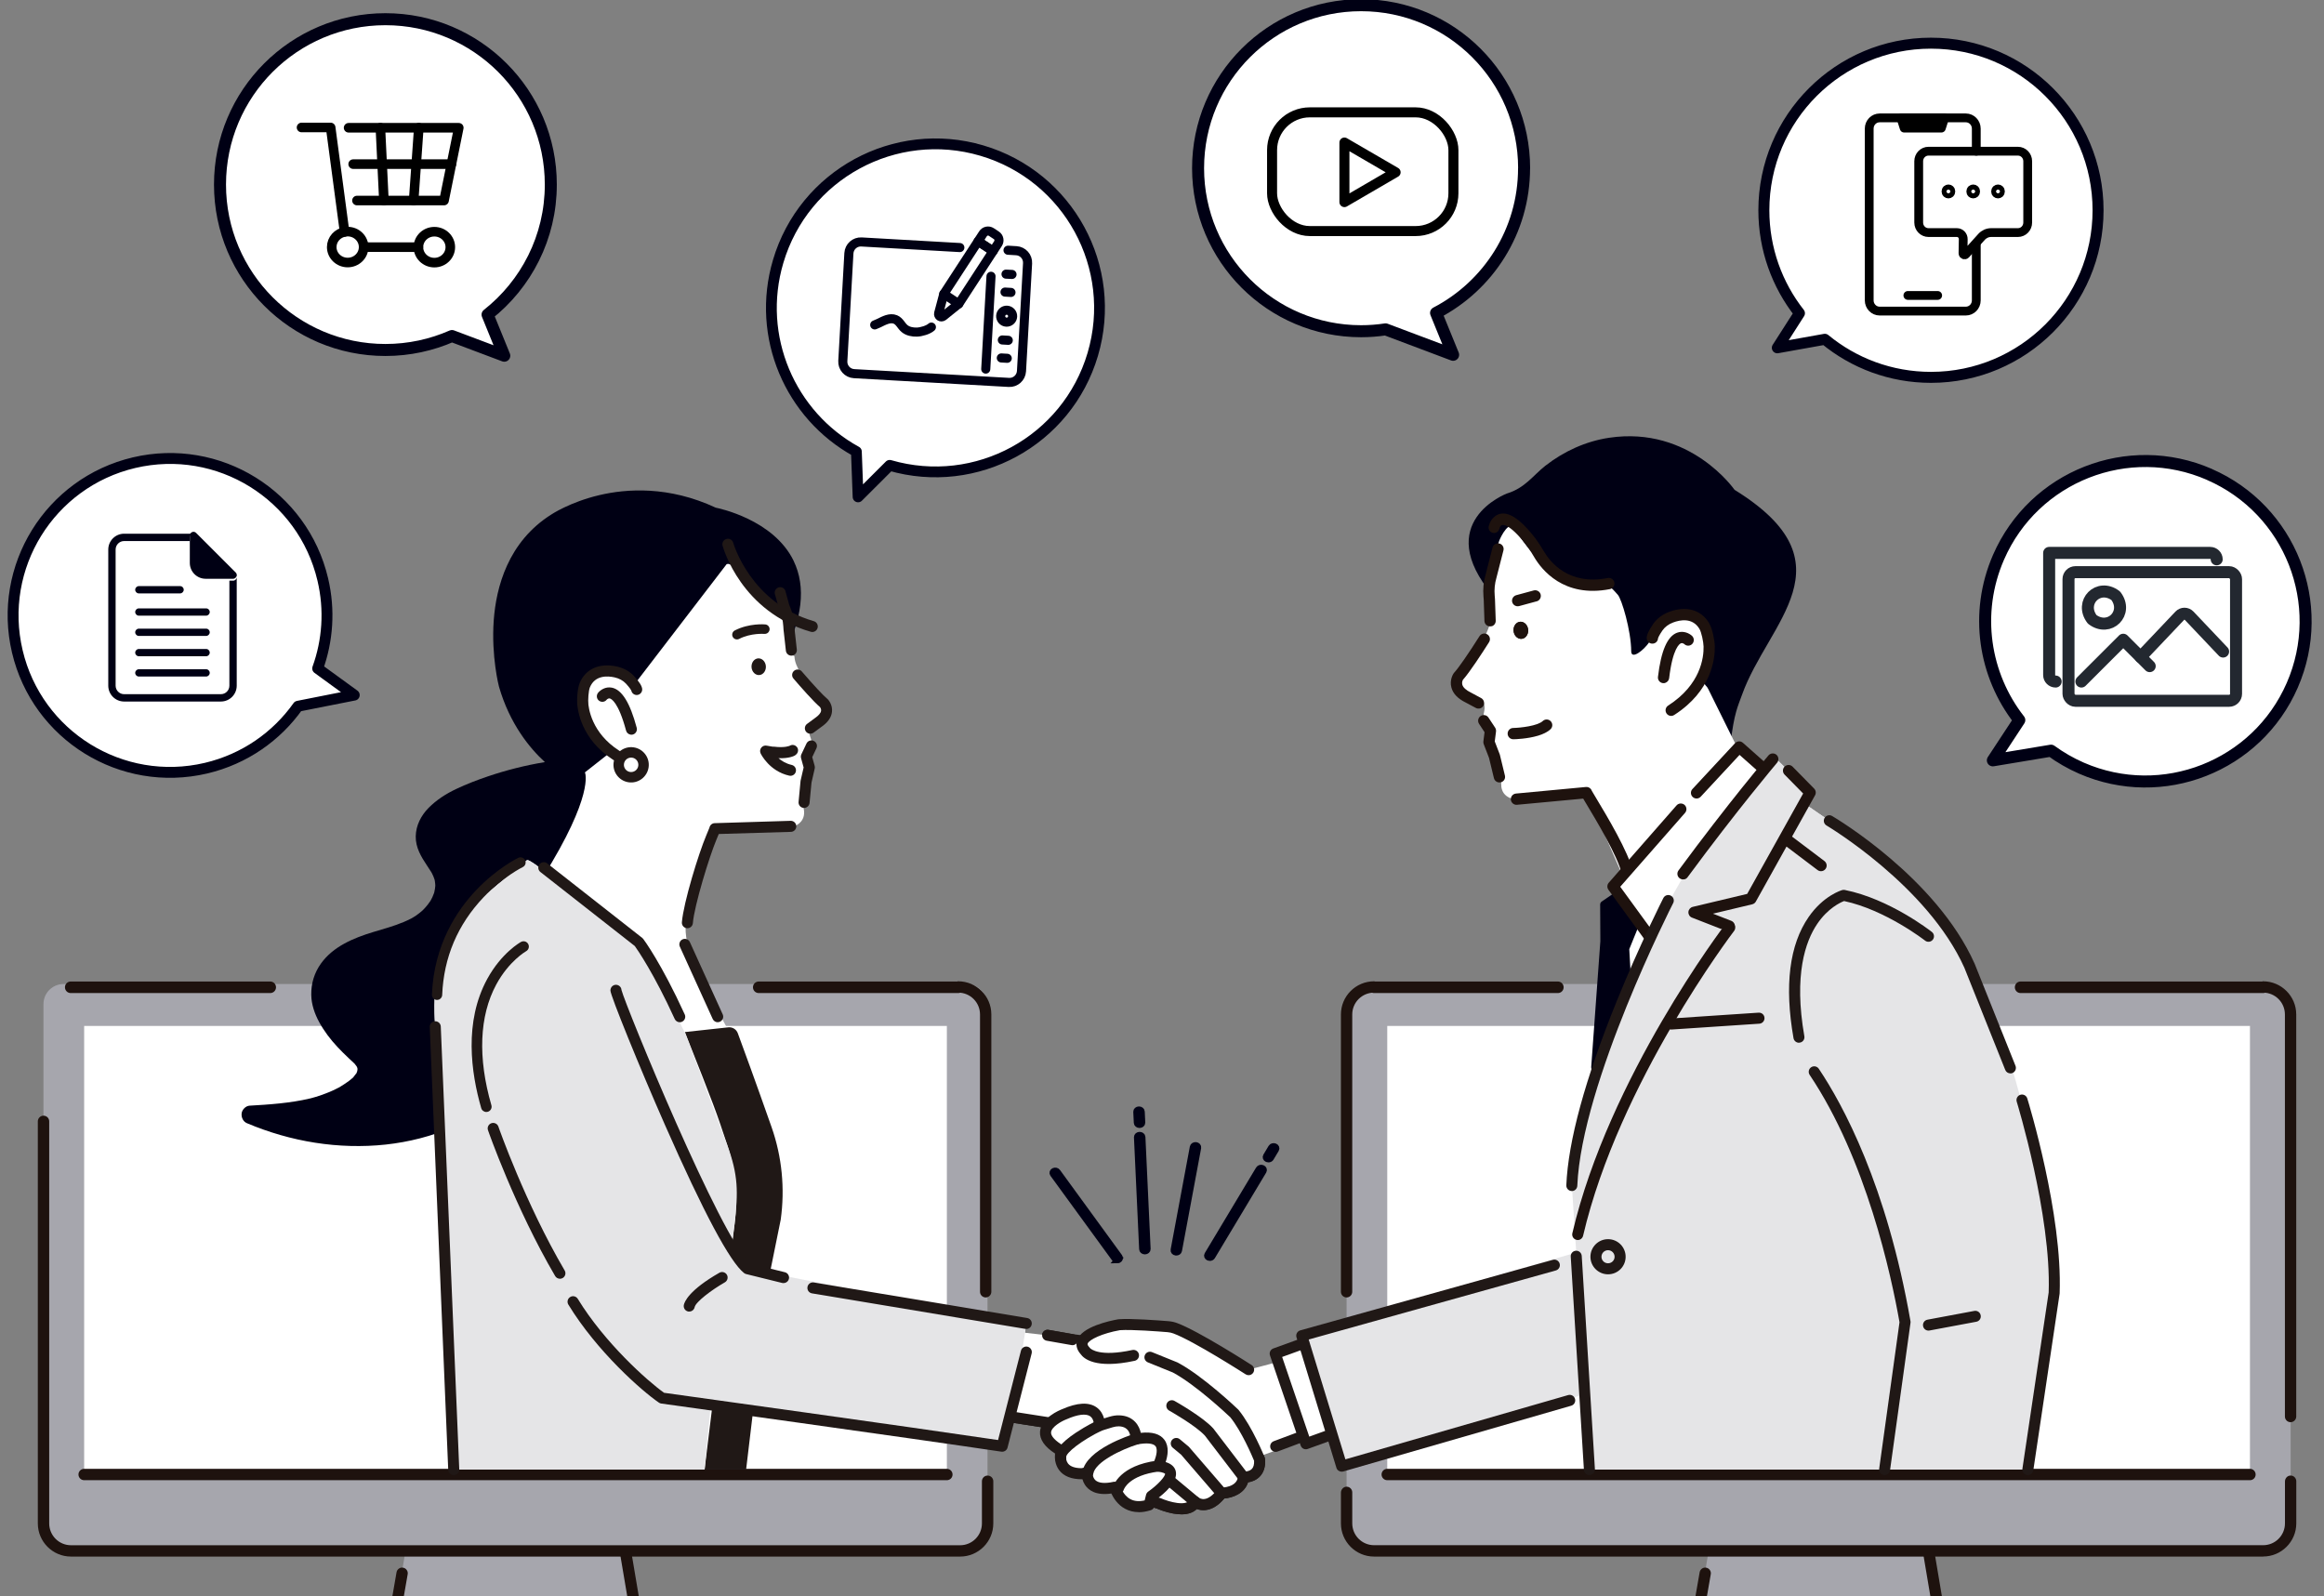
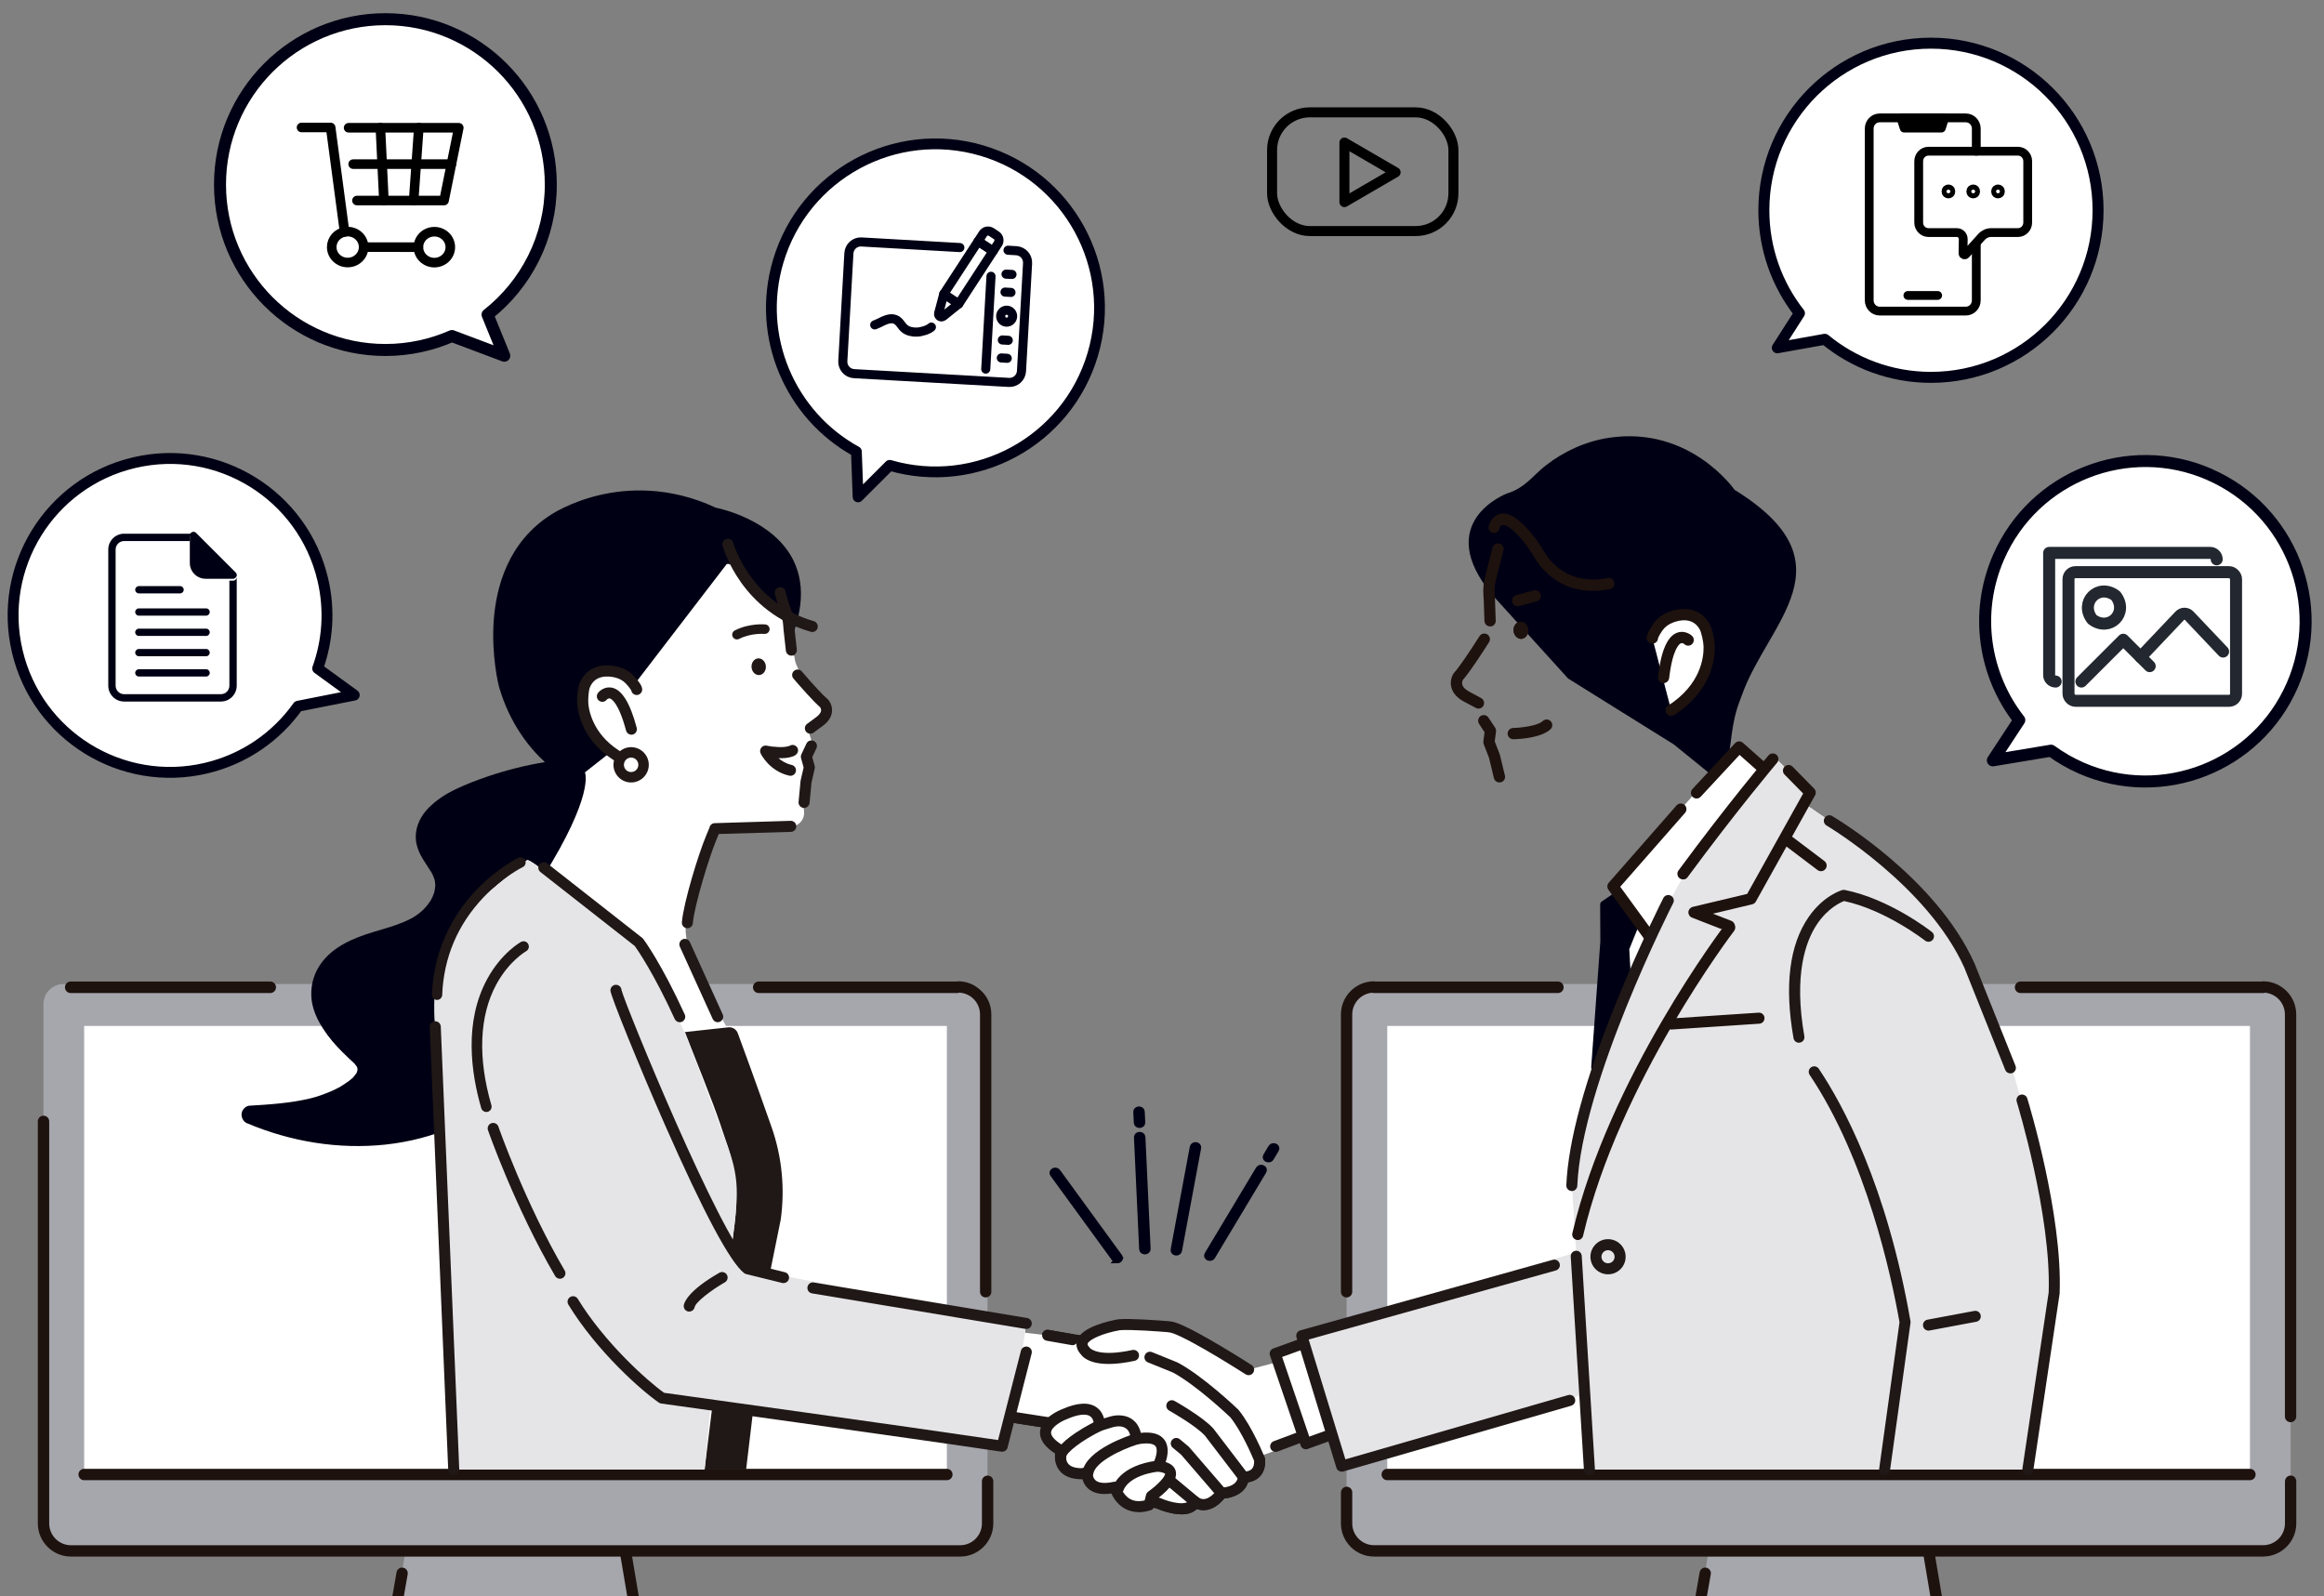
<svg xmlns="http://www.w3.org/2000/svg" id="_レイヤー_2" data-name="レイヤー_2" viewBox="0 0 478 328.38">
  <rect x="0" y="0" width="478" height="328.38" fill="#808080" stroke="none" />
  <defs>
    <style>
      .cls-1, .cls-2, .cls-3, .cls-4, .cls-5, .cls-6 {
        fill: none;
      }

      .cls-7 {
        fill: #211816;
      }

      .cls-8 {
        fill: #e5e5e7;
      }

      .cls-9 {
        fill: #1e120e;
      }

      .cls-2 {
        stroke-width: 2.06px;
      }

      .cls-2, .cls-10, .cls-3, .cls-4, .cls-11, .cls-5, .cls-6, .cls-12, .cls-13, .cls-14 {
        stroke-linecap: round;
        stroke-linejoin: round;
      }

      .cls-2, .cls-3, .cls-11, .cls-6 {
        stroke: #000;
      }

      .cls-10, .cls-4, .cls-15, .cls-12, .cls-13, .cls-14 {
        stroke: #000014;
      }

      .cls-10, .cls-16, .cls-12, .cls-13, .cls-14 {
        fill: #fff;
      }

      .cls-10, .cls-5 {
        stroke-width: 2.47px;
      }

      .cls-3 {
        stroke-width: 1.97px;
      }

      .cls-4 {
        stroke-width: 1.87px;
      }

      .cls-15 {
        stroke-miterlimit: 10;
        stroke-width: 1.2px;
      }

      .cls-15, .cls-17 {
        fill: #201816;
      }

      .cls-11, .cls-6 {
        stroke-width: 1.81px;
      }

      .cls-18 {
        fill: #ea8a8b;
      }

      .cls-5 {
        stroke: #232830;
      }

      .cls-12 {
        stroke-width: 2.26px;
      }

      .cls-13 {
        stroke-width: 2.22px;
      }

      .cls-14 {
        stroke-width: 2.24px;
      }

      .cls-19 {
        fill: #a6a6ad;
      }

      .cls-20 {
        clip-path: url(#clippath);
      }

      .cls-21 {
        fill: #000014;
      }
    </style>
    <clipPath id="clippath">
      <rect class="cls-1" width="478" height="328.38" />
    </clipPath>
  </defs>
  <g id="_テキスト" data-name="テキスト">
    <g class="cls-20">
      <path class="cls-12" d="M397.16,8.88c-18.98,0-34.37,15.39-34.37,34.37,0,7.99,2.74,15.35,7.32,21.18l-4.55,7.11,9.77-1.75c5.94,4.89,13.54,7.83,21.83,7.83,18.98,0,34.37-15.39,34.37-34.37s-15.39-34.37-34.37-34.37Z" />
-       <path class="cls-10" d="M313.48,34.6c0-18.52-15.01-33.53-33.53-33.53s-33.53,15.01-33.53,33.53,15.01,33.53,33.53,33.53c1.71,0,3.4-.13,5.04-.38l13.89,5.23-3.51-8.61c10.75-5.58,18.1-16.81,18.1-29.77Z" />
      <path class="cls-10" d="M454.43,97.58c-16.68-7.27-36.1.36-43.37,17.04-5.01,11.49-2.95,24.28,4.27,33.5l-5.44,8.28,11.96-1.99c1.91,1.39,3.99,2.6,6.25,3.59,16.68,7.27,36.1-.36,43.37-17.04,7.27-16.68-.36-36.1-17.04-43.37Z" />
      <path class="cls-13" d="M224.76,72.89c5.28-17.87-4.93-36.63-22.8-41.91-17.87-5.28-36.63,4.93-41.91,22.8-4.58,15.49,2.49,31.65,16.09,39.11l.35,9.32,6.5-6.49c17.83,5.18,36.5-5.01,41.77-22.83Z" />
      <path class="cls-10" d="M100.28,64.72c7.92-6.23,13.01-15.89,13.01-26.75,0-18.79-15.23-34.02-34.02-34.02s-34.02,15.23-34.02,34.02,15.23,34.02,34.02,34.02c4.87,0,9.5-1.03,13.69-2.87l10.76,4.05-3.44-8.45Z" />
      <path class="cls-19" d="M139.76,342.95l-3.68-1.19c-2.35-.76-4.08-2.76-4.49-5.19l-3.14-18.6h-44.87l-3.14,18.6c-.41,2.43-2.14,4.43-4.49,5.19l-3.68,1.19c-.67.22-1.12.84-1.12,1.54,0,.89.72,1.61,1.61,1.61h66.48c.89,0,1.61-.72,1.61-1.61,0-.7-.45-1.32-1.12-1.54Z" />
      <g>
        <path class="cls-9" d="M139.27,347h-66.48c-1.38,0-2.51-1.13-2.51-2.51,0-1.09.7-2.05,1.74-2.39l3.68-1.19c2.04-.66,3.52-2.38,3.88-4.49l2.26-12.96c.09-.49.55-.82,1.04-.73.49.09.81.55.73,1.04l-2.26,12.95c-.47,2.77-2.42,5.03-5.09,5.89l-3.68,1.19c-.3.1-.5.37-.5.68,0,.4.32.72.72.72h66.48c.4,0,.72-.32.72-.72,0-.31-.2-.59-.5-.68l-3.68-1.19c-2.67-.87-4.63-3.13-5.09-5.9l-3.14-18.6c-.08-.49.25-.95.74-1.03.49-.08.95.25,1.03.74l3.14,18.6c.36,2.11,1.84,3.83,3.88,4.49l3.68,1.19c1.04.34,1.74,1.3,1.74,2.39,0,1.38-1.13,2.51-2.51,2.51Z" />
        <path class="cls-9" d="M139.27,347.27h-66.48c-1.53,0-2.78-1.25-2.78-2.78,0-1.21.77-2.27,1.92-2.64l3.68-1.19c1.94-.63,3.36-2.27,3.69-4.28l2.26-12.96c.05-.31.22-.58.48-.76.25-.18.56-.25.87-.19.31.05.57.22.75.48.18.25.25.56.19.87l-2.26,12.95c-.48,2.87-2.5,5.21-5.28,6.1l-3.68,1.19c-.19.06-.31.23-.31.43,0,.25.2.45.45.45h66.48c.25,0,.45-.2.45-.45,0-.19-.12-.37-.31-.43l-3.68-1.19c-2.77-.9-4.79-3.24-5.28-6.11l-3.14-18.6c-.05-.31.02-.62.2-.87.18-.25.45-.42.76-.47.31-.05.61.02.87.2.25.18.42.45.48.76l3.14,18.6c.34,2.01,1.75,3.65,3.69,4.28l3.68,1.19c1.15.37,1.92,1.43,1.92,2.64,0,1.53-1.25,2.78-2.78,2.78ZM82.72,322.99c-.13,0-.25.04-.36.11-.14.1-.23.24-.26.41l-2.26,12.96c-.37,2.21-1.93,4.01-4.06,4.7l-3.68,1.19c-.93.3-1.55,1.16-1.55,2.13,0,1.24,1.01,2.24,2.24,2.24h66.48c1.24,0,2.24-1.01,2.24-2.24,0-.98-.62-1.83-1.55-2.13l-3.68-1.19c-2.13-.69-3.69-2.49-4.06-4.7l-3.14-18.6c-.03-.17-.12-.31-.26-.41-.14-.1-.3-.13-.47-.11-.17.03-.31.12-.41.26-.1.14-.14.3-.11.47l3.14,18.6c.45,2.67,2.33,4.85,4.91,5.69l3.68,1.19c.41.13.68.51.68.94,0,.54-.44.99-.99.99h-66.48c-.54,0-.99-.44-.99-.99,0-.43.27-.81.68-.94l3.68-1.19c2.58-.83,4.46-3.01,4.91-5.68l2.26-12.95c.03-.17,0-.33-.1-.47-.1-.14-.24-.23-.41-.26-.04,0-.07-.01-.11-.01Z" />
      </g>
      <rect class="cls-19" x="8.94" y="202.41" width="194.17" height="116.6" rx="4.13" ry="4.13" />
      <g>
        <path class="cls-9" d="M197.46,319.91H14.6c-3.61,0-6.55-2.94-6.55-6.55v-82.7c0-.5.4-.9.9-.9s.9.4.9.9v82.7c0,2.62,2.13,4.76,4.76,4.76h182.86c2.62,0,4.76-2.13,4.76-4.76v-8.67c0-.5.4-.9.9-.9s.9.4.9.9v8.67c0,3.61-2.94,6.55-6.55,6.55Z" />
        <path class="cls-9" d="M197.46,320.18H14.6c-3.76,0-6.82-3.06-6.82-6.82v-82.7c0-.64.52-1.17,1.17-1.17s1.17.52,1.17,1.17v82.7c0,2.48,2.01,4.49,4.49,4.49h182.86c2.48,0,4.49-2.01,4.49-4.49v-8.67c0-.64.52-1.17,1.17-1.17s1.17.52,1.17,1.17v8.67c0,3.76-3.06,6.82-6.82,6.82ZM8.94,230.03c-.35,0-.63.28-.63.63v82.7c0,3.46,2.82,6.28,6.28,6.28h182.86c3.46,0,6.28-2.82,6.28-6.28v-8.67c0-.35-.28-.63-.63-.63s-.63.28-.63.63v8.67c0,2.77-2.25,5.03-5.03,5.03H14.6c-2.77,0-5.03-2.26-5.03-5.03v-82.7c0-.35-.28-.63-.63-.63Z" />
      </g>
      <rect class="cls-16" x="17.31" y="211.03" width="177.44" height="92.27" />
      <g>
        <path class="cls-9" d="M194.75,304.2H17.31c-.5,0-.9-.4-.9-.9s.4-.9.9-.9h177.44c.5,0,.9.4.9.9s-.4.9-.9.9Z" />
        <path class="cls-9" d="M194.75,304.47H17.31c-.64,0-1.17-.52-1.17-1.17s.52-1.17,1.17-1.17h177.44c.64,0,1.17.52,1.17,1.17s-.52,1.17-1.17,1.17ZM17.31,302.67c-.35,0-.63.28-.63.63s.28.63.63.63h177.44c.35,0,.63-.28.63-.63s-.28-.63-.63-.63H17.31Z" />
      </g>
      <path class="cls-19" d="M407.79,342.95l-3.68-1.19c-2.35-.76-4.08-2.76-4.49-5.19l-3.14-18.6h-44.87l-3.14,18.6c-.41,2.43-2.14,4.43-4.49,5.19l-3.68,1.19c-.67.22-1.12.84-1.12,1.54,0,.89.72,1.61,1.61,1.61h66.48c.89,0,1.61-.72,1.61-1.61,0-.7-.45-1.32-1.12-1.54Z" />
      <g>
        <path class="cls-9" d="M407.29,347h-66.48c-1.38,0-2.51-1.13-2.51-2.51,0-1.09.7-2.05,1.74-2.39l3.68-1.19c2.04-.66,3.52-2.38,3.88-4.49l2.26-12.96c.09-.49.55-.82,1.04-.73.49.09.81.55.73,1.04l-2.26,12.95c-.47,2.77-2.42,5.03-5.09,5.89l-3.68,1.19c-.3.1-.5.37-.5.68,0,.4.32.72.72.72h66.48c.4,0,.72-.32.72-.72,0-.31-.2-.59-.5-.68l-3.68-1.19c-2.67-.87-4.63-3.13-5.09-5.9l-3.14-18.6c-.08-.49.25-.95.74-1.03.49-.08.95.25,1.03.74l3.14,18.6c.36,2.11,1.84,3.83,3.88,4.49l3.68,1.19c1.04.34,1.74,1.3,1.74,2.39,0,1.38-1.13,2.51-2.51,2.51Z" />
        <path class="cls-9" d="M407.29,347.27h-66.48c-1.53,0-2.78-1.25-2.78-2.78,0-1.21.77-2.27,1.92-2.64l3.68-1.19c1.94-.63,3.36-2.27,3.69-4.28l2.26-12.96c.05-.31.22-.58.48-.76.25-.18.56-.25.87-.19.31.05.57.22.75.48.18.25.25.56.19.87l-2.26,12.95c-.48,2.87-2.5,5.21-5.28,6.1l-3.68,1.19c-.19.06-.31.23-.31.43,0,.25.2.45.45.45h66.48c.25,0,.45-.2.45-.45,0-.19-.12-.37-.31-.43l-3.68-1.19c-2.77-.9-4.79-3.24-5.28-6.11l-3.13-18.6c-.11-.63.32-1.24.96-1.34.31-.05.61.02.87.2.25.18.42.45.48.76l3.13,18.6c.34,2.01,1.75,3.65,3.69,4.28l3.68,1.19c1.15.37,1.92,1.43,1.92,2.64,0,1.53-1.25,2.78-2.78,2.78ZM350.74,322.99c-.13,0-.25.04-.36.11-.14.1-.23.24-.26.41l-2.26,12.96c-.37,2.21-1.93,4.01-4.06,4.7l-3.68,1.19c-.93.3-1.55,1.16-1.55,2.13,0,1.24,1.01,2.24,2.24,2.24h66.48c1.24,0,2.24-1.01,2.24-2.24,0-.98-.62-1.83-1.55-2.13l-3.68-1.19c-2.13-.69-3.69-2.49-4.06-4.7l-3.13-18.6c-.03-.17-.12-.31-.26-.41-.14-.1-.3-.13-.47-.11-.34.06-.57.38-.52.72l3.13,18.6c.45,2.67,2.33,4.85,4.91,5.69l3.68,1.19c.41.13.68.51.68.94,0,.54-.44.99-.99.99h-66.48c-.54,0-.99-.44-.99-.99,0-.43.27-.81.68-.94l3.68-1.19c2.58-.83,4.46-3.01,4.91-5.68l2.26-12.95c.03-.17,0-.33-.1-.47-.1-.14-.24-.23-.41-.26-.04,0-.07-.01-.11-.01Z" />
      </g>
      <rect class="cls-19" x="276.97" y="202.41" width="194.17" height="116.6" rx="5.8" ry="5.8" />
      <g>
        <path class="cls-9" d="M465.48,319.91h-182.86c-3.62,0-6.55-2.93-6.55-6.55v-6.32c0-.48.34-.92.82-.96.53-.05.98.37.98.89v6.38c0,2.63,2.13,4.76,4.76,4.76h182.86c2.63,0,4.76-2.13,4.76-4.76v-8.62c0-.47.34-.9.8-.94.54-.05.99.37.99.89v8.67c0,3.62-2.93,6.55-6.55,6.55Z" />
        <path class="cls-9" d="M465.48,320.18h-182.86c-3.76,0-6.82-3.06-6.82-6.82v-6.32c0-.64.47-1.17,1.06-1.23.33-.03.65.08.89.3.24.22.38.53.38.86v6.38c0,2.48,2.01,4.49,4.49,4.49h182.86c2.48,0,4.49-2.01,4.49-4.49v-8.62c0-.62.46-1.15,1.05-1.21.33-.04.66.07.9.3.24.22.38.54.38.86v8.67c0,3.76-3.06,6.82-6.82,6.82ZM276.97,306.35s-.04,0-.06,0c-.32.03-.57.33-.57.69v6.32c0,3.46,2.82,6.28,6.28,6.28h182.86c3.46,0,6.28-2.82,6.28-6.28v-8.67c0-.18-.08-.35-.21-.47-.13-.12-.3-.18-.49-.16-.32.03-.56.33-.56.68v8.62c0,2.77-2.25,5.03-5.03,5.03h-182.86c-2.77,0-5.03-2.26-5.03-5.03v-6.38c0-.18-.07-.34-.2-.46-.12-.11-.27-.17-.42-.17Z" />
      </g>
      <g>
        <path class="cls-9" d="M282.62,203.91c-2.62,0-4.76,2.13-4.76,4.76v57.04c0,.5-.4.9-.9.9s-.9-.4-.9-.9v-57.04c0-3.61,2.94-6.55,6.55-6.55v1.79Z" />
        <path class="cls-9" d="M276.97,266.88c-.64,0-1.17-.52-1.17-1.17v-57.04c0-3.76,3.06-6.82,6.82-6.82.15,0,.27.12.27.27v1.79c0,.15-.12.27-.27.27-2.48,0-4.49,2.01-4.49,4.49v57.04c0,.64-.52,1.17-1.17,1.17ZM282.35,202.39c-3.34.14-6.01,2.9-6.01,6.28v57.04c0,.35.28.63.63.63s.63-.28.63-.63v-57.04c0-2.68,2.11-4.88,4.76-5.02v-1.26Z" />
      </g>
      <g>
        <path class="cls-9" d="M465.48,202.12c3.61,0,6.55,2.94,6.55,6.55v82.7c0,.5-.4.9-.9.9s-.9-.4-.9-.9v-82.7c0-2.62-2.13-4.76-4.76-4.76v-1.79Z" />
        <path class="cls-9" d="M471.13,292.54c-.64,0-1.17-.52-1.17-1.17v-82.7c0-2.48-2.01-4.49-4.49-4.49-.15,0-.27-.12-.27-.27v-1.79c0-.15.12-.27.27-.27,3.76,0,6.82,3.06,6.82,6.82v82.7c0,.64-.52,1.17-1.17,1.17ZM465.75,203.65c2.65.14,4.76,2.34,4.76,5.02v82.7c0,.35.28.63.63.63s.63-.28.63-.63v-82.7c0-3.37-2.67-6.14-6.01-6.28v1.26Z" />
      </g>
      <rect class="cls-16" x="285.33" y="211.03" width="177.44" height="92.27" />
      <g>
        <path class="cls-9" d="M462.77,304.2h-177.44c-.5,0-.9-.4-.9-.9s.4-.9.9-.9h177.44c.5,0,.9.4.9.9s-.4.9-.9.9Z" />
        <path class="cls-9" d="M462.77,304.47h-177.44c-.64,0-1.17-.52-1.17-1.17s.52-1.17,1.17-1.17h177.44c.64,0,1.17.52,1.17,1.17s-.52,1.17-1.17,1.17ZM285.33,302.67c-.35,0-.63.28-.63.63s.28.63.63.63h177.44c.35,0,.63-.28.63-.63s-.28-.63-.63-.63h-177.44Z" />
      </g>
      <path class="cls-21" d="M356.79,100.79s-9.14-13.25-25.85-10.74c-4.79.72-9.28,2.78-13.1,5.76-2.52,1.98-4.17,4.58-7.92,5.71,0,0-15.57,5.89-2.85,21l15.46,17.05,21.73,13.55,8.01,6.5s2.86.23,3.66-6.65c.74-6.31,1.52-7.68,2.36-10.03,5.35-15.02,22.94-27.04-1.5-42.17Z" />
-       <path class="cls-16" d="M308.4,111.12c-1.2,3.11-2.35,8.43-2.02,16.84.01.38-.04.76-.18,1.11-.6,1.58-2.54,6.17-5.71,9.2-.55.53-.88,1.27-.84,2.03.04.96.57,2.14,2.59,2.89.28.1.58.16.88.17.83.03,2.8.41,2.07,3.37,0,0-.32,1.17.55,2.56.33.53.5,1.14.45,1.76-.07.81,0,2,.73,2.99.48.65.83,1.39,1.06,2.16l.24.77c.43,1.38.58,2.83.55,4.28-.04,1.66.87,3.95,6.41,3.17l9.03-1.11c1.23-.15,2.42.52,2.91,1.66l6.65,15.2c.67,1.53,2.53,2.14,3.98,1.3l23.59-13.66c1.28-.74,1.76-2.35,1.11-3.67l-11.1-22.42c-.13-.27-.31-.52-.53-.73l-7.25-9.36c-1.25-1.25-3.32-1.05-4.31.41-1.21,1.78-3.74,3.71-3.75,1.93-.02-4.23-1.96-10.79-2.77-11.64-.96-1.02-1.79-2.35-3.32-1.59-2.53,1.26-11.84-1.73-17.81-11.98-1.14-1.95-2.88,1.53-3.21,2.39Z" />
      <g>
        <path class="cls-16" d="M339.87,131.24s-.06-.52,1.13-2.23c.66-.96,1.64-1.65,2.73-2.06,1.81-.68,5-1.21,6.81,1.81.55.92.99,3.13,1.01,4.21.06,3-1.01,8.76-7.82,13.13l-3.87-14.86Z" />
        <path class="cls-9" d="M342.76,146.73c-.35-.54-.19-1.26.35-1.6,6.71-4.31,7.33-9.91,7.28-12.13-.02-.98-.44-2.96-.85-3.64-1.43-2.38-4-1.85-5.41-1.32-.94.35-1.69.92-2.19,1.63-.73,1.06-.89,1.53-.92,1.64-.03.56-.46,1.02-1.04,1.08-.64.07-1.21-.39-1.28-1.03-.07-.64.37-1.62,1.33-3.02.76-1.11,1.9-1.96,3.28-2.48,3.49-1.31,6.56-.45,8.21,2.3.69,1.16,1.15,3.57,1.18,4.78.05,2.6-.66,9.19-8.35,14.13-.09.06-.19.1-.29.14-.48.15-1.02-.04-1.31-.49ZM341.02,131.12h0s0,0,0,0ZM341.02,131.12s0,0,0,0c0,0,0,0,0,0ZM341.02,131.12s0,0,0,0c0,0,0,0,0,0Z" />
      </g>
      <path class="cls-9" d="M304.42,145.72c.28-.09.54-.28.69-.56.3-.56.09-1.27-.47-1.57l-2.08-1.12s-.03-.01-.04-.02c-.98-.48-1.59-1.03-1.75-1.61-.13-.46.05-.87.13-1.01,1.41-1.59,3.96-5.51,5.37-7.74.34-.54.18-1.26-.36-1.6-.54-.34-1.26-.18-1.6.36-2.38,3.75-4.28,6.49-5.21,7.51-.03.04-.07.08-.1.12-.09.13-.9,1.36-.48,2.93.33,1.27,1.33,2.31,2.97,3.11l2.06,1.1c.28.15.6.17.88.09Z" />
      <path class="cls-9" d="M316.09,123.69c.6-.18.95-.81.79-1.42-.17-.62-.81-.98-1.42-.82l-3.61.98c-.61.17-.98.81-.82,1.42.17.62.81.98,1.42.82l3.61-.98s.02,0,.03,0Z" />
      <g>
        <path class="cls-9" d="M314.24,130.26c-.27.91-1.12,1.38-1.91,1.04-.79-.34-1.21-1.35-.95-2.26.27-.91,1.12-1.38,1.91-1.04.79.34,1.21,1.35.95,2.26Z" />
        <path class="cls-9" d="M342.49,140.47c.43-.13.76-.5.82-.97.74-6.23,2.16-7.08,2.43-7.18.34-.13.68.16.7.18.47.44,1.2.41,1.63-.06.44-.47.41-1.21-.06-1.65-.5-.47-1.72-1.14-3.05-.65-2.02.74-3.31,3.71-3.95,9.09-.08.64.38,1.21,1.02,1.29.16.02.32,0,.47-.04Z" />
      </g>
      <path class="cls-9" d="M314.24,130.26c-.27.91-1.12,1.38-1.91,1.04-.79-.34-1.21-1.35-.95-2.26.27-.91,1.12-1.38,1.91-1.04.79.34,1.21,1.35.95,2.26Z" />
      <path class="cls-9" d="M306.82,128.82c.49-.15.84-.61.82-1.15l-.13-3.78c0-.37-.03-.85-.08-1.38-.11-1.24.01-2.47.36-3.67l1.43-5.59c.18-.62-.18-1.26-.79-1.44-.62-.18-1.26.18-1.44.79l-1.43,5.59c-.43,1.47-.57,2.99-.44,4.51.03.37.08.87.07,1.15,0,.02,0,.05,0,.07l.13,3.81c.02.64.56,1.14,1.2,1.12.1,0,.2-.02.3-.05Z" />
      <path class="cls-9" d="M306.2,108.23c.25-.96.7-1.54,1.14-1.9.32-.3.74-.55,1.27-.65,1.75-.35,3.87,1,6.46,4.14.86,1.04,1.67,2.21,2.46,3.57,1.27,2.18,5.1,7.08,13.15,5.51.63-.12,1.24.29,1.36.92.12.59-.24,1.16-.8,1.33-.04.01-.07.02-.11.03-9.5,1.85-14.07-4.01-15.59-6.61-.73-1.25-1.46-2.31-2.25-3.26-1.72-2.08-2.84-2.87-3.5-3.17-.06-.02-.12-.03-.18-.06-.12-.05-.52-.16-.78-.04-.24.12-.38.48-.45.76-.1.39-.4.68-.76.79-.19.06-.4.06-.6.01-.6-.16-.96-.77-.81-1.37Z" />
      <polygon class="cls-16" points="337.17 182.91 331.07 191.22 332.02 216.69 344.15 193.72 337.17 182.91" />
      <g>
        <polygon class="cls-21" points="329.93 193.62 329.89 186.06 332.71 184.12 336.7 189.23 334.32 195.09 335.02 207.54 333.84 212.11 328.05 219.55 329.93 193.62" />
        <path class="cls-21" d="M327.77,220.28c-.32-.12-.52-.44-.49-.78l1.88-25.9-.04-7.53c0-.26.12-.5.34-.64l2.82-1.93c.34-.23.8-.16,1.05.16l3.99,5.1c.17.22.21.51.11.77l-2.32,5.71.69,12.28c0,.08,0,.16-.02.24l-1.18,4.57c-.03.1-.07.2-.14.28l-5.79,7.44c-.11.14-.26.24-.43.28-.15.04-.31.03-.46-.03ZM334.24,207.47l-.69-12.33c0-.11.01-.23.06-.33l2.22-5.45-3.27-4.18-1.88,1.29.04,7.15s0,.04,0,.06l-1.7,23.39,4.13-5.3,1.11-4.3Z" />
      </g>
      <g>
        <path class="cls-18" d="M88.55,185.28c-.13.19-.07.1,0,0h0Z" />
        <path class="cls-18" d="M89.35,183.47c-.1.18-.09.24-.06.21.02-.07.04-.13.06-.19,0,0,0,0,0-.02Z" />
        <path class="cls-21" d="M163.24,115.37c-4.13-8.53-15.5-10.84-16.02-10.94-9.71-4.53-18.39-3.9-23.97-2.58-6.04,1.43-9.84,3.97-9.87,3.99-8.89,5.61-11.34,14.94-11.83,21.78-.53,7.4,1.06,13.56,1.08,13.62,2.21,7.65,6.29,12.63,9.44,15.52-3.99.66-7.93,1.65-11.76,2.95-2.2.75-4.38,1.58-6.48,2.58-2.1.99-4.04,2.24-5.68,3.89-1.55,1.57-2.6,3.61-2.64,5.85-.04,2.29,1.1,4.19,2.33,6.03.27.4.54.8.79,1.21.06.09.11.19.17.28.11.22.23.44.32.67.09.22.18.44.25.67,0,0,0,0,0,0,0,.07.06.27.07.33.03.19.06.38.07.58,0,.12.01.23.02.35,0,0,0,0,0,.02,0,.02,0,.03,0,.05-.03.43-.1.84-.2,1.26,0-.01.01-.02.02-.04,0,.02-.02.03-.02.05,0,.03-.01.06-.02.1-.01.05-.03.08-.04.1,0,.03-.02.06-.03.09-.09.26-.2.52-.31.77-.1.22-.21.43-.33.64-.01.03-.04.07-.07.1.02-.03.04-.06.08-.11-.05.07-.09.14-.13.2-.29.44-.62.87-.97,1.26-.16.19-.34.36-.51.54,0,0,0,0,0,0-.06.06-.12.11-.18.17-.4.35-.82.68-1.26.98-.21.14-.41.27-.63.4-.02.01-.15.08-.21.12-.03.02-.06.03-.09.05-.53.28-1.07.53-1.62.76-2.02.85-4.15,1.42-6.24,2.05-4,1.21-8.25,2.96-10.76,6.49-1.36,1.9-2.02,4.08-1.99,6.41.02,1.97.7,3.93,1.64,5.65,1.02,1.86,2.29,3.53,3.74,5.08.74.78,1.49,1.55,2.28,2.28.36.34.73.66,1.08,1.01.03.03.06.06.09.09.14.14.12.12-.07-.08.07.02.2.23.25.28.03.03.21.25.32.42.03.06.06.13.09.19,0,.01.03.08.06.15.01.07.02.14.03.21,0,.01,0,.02,0,.04-.01.09-.03.29-.04.31,0,.01,0,.02,0,.03-.06.17-.19.62-.3.64.04-.07.08-.13.12-.2-.05.07-.09.14-.14.22-.08.11-.15.21-.24.31-.14.17-.34.49-.53.59.05-.05.1-.1.16-.15-.06.06-.13.12-.2.18-.07.06-.13.12-.2.17-.23.2-.48.38-.73.55-.42.3-.85.58-1.29.85-.16.1-.32.2-.49.29-.04.02-.07.03-.09.04-.15.08-.3.16-.45.23-.91.46-1.86.85-2.82,1.19-.44.16-.89.3-1.34.44-.25.07-.49.14-.74.21-.12.03-.25.08-.37.1.54-.09-.04,0-.15.03-1.01.24-2.04.44-3.07.6-2.08.33-4.18.53-6.28.68-1,.07-2,.13-3,.19-.79.04-1.56.81-1.64,1.6-.09.82.31,1.68,1.1,2.01,4.48,1.89,9.21,3.26,14.01,4.01,4.79.75,9.7.9,14.52.38,4.76-.52,9.49-1.71,13.88-3.62,4.02-1.75,7.81-4.11,11.13-6.98,3.32-2.86,6.26-6.18,8.57-9.91,2.37-3.83,4.13-7.97,5.09-12.38.23-1.06.38-2.13.55-3.2.05-.3.11-.59.18-.89,0,0,0,0,0,0,0-.01,0-.02.01-.04.06-.15.11-.3.18-.44,0,0,.04-.08.07-.13.08-.1.15-.2.23-.3,0-.01.01-.02.02-.03,0,0,0,0,0,0,.12-.1.24-.19.36-.28.11-.08.22-.15.33-.22.03-.02.11-.05.15-.08.24-.12.49-.25.73-.36.63-.31,1.27-.61,1.9-.91,1.27-.61,2.53-1.22,3.8-1.83,4.19-2.02,9.7-4.06,11.01-9.05.69-2.62-.62-5.15-1.76-7.42-1.16-2.3-2.41-4.56-3.75-6.76-2.34-3.85-4.96-7.53-7.83-11l16.21-5.49h.03s20.48-18.84,20.48-18.84l.03-.04c4.13-7.8,4.91-14.49,2.3-19.87ZM73.38,219.34c.06.08.1.15.09.16-.03-.05-.06-.11-.09-.16ZM73.53,219.71c.03.07.05.14.04.14-.01-.05-.03-.1-.04-.14ZM120.05,196.97s.03-.01.04-.02c-.09.05-.31.16-.04.02Z" />
      </g>
      <path class="cls-16" d="M170.09,145.86c-.08-.82-2.64-3.92-3.06-4.38-1.58-1.73-3.49-4.23-3.62-6.34,0-.13-.01-.22-.11-.26-.02,0-.08-.02-.14.02-.06-.14-.09-.54-.1-.72,0-.08-.01-.15-.02-.2-.69-6.57-2.63-12.46-2.97-12.58l-.09-.03-.06.06c-.07.06-.11.1.12.93.62,2.23.4,2.74.22,2.84-.67.37-3.17-2.34-5.19-4.51-2.93-3.17-4.77-5.06-5.59-4.64h-.03s-19.73,25.72-19.73,25.72l-6.52,6.25c-.11.15.01.53,1.43,3.66.52,1.15,1.16,2.58,1.22,2.83l-5.55,4.37.04.1s1.92,4.55-8.72,21.51l-.05.08.06.07c.12.16,10.27,21.29,24.4,36.02.02.02,3.88,5.11,3.91,5.11.13.02,11.21-6.84,11.27-6.91.21-.24-7.04-13.2-7.67-14.62-.36-.82-.82-1.85-1.24-3-1.18-3.23-1.55-5.99-1.13-8.44l4.22-15.12c.3-1.09,2.51-3.09,3.66-3.11l10.39.04c2.65,0,4.44-.56,5.33-1.64.56-.68.75-1.59.54-2.61-.25-1.27-.26-2.65-.04-4.09l.14-.87c.11-.68.35-1.37.73-2.11.55-1.07.45-2.21.28-2.98-.13-.56-.06-1.18.19-1.75.65-1.48.19-2.58.17-2.62-.4-1-.45-1.8-.13-2.39.36-.67,1.12-.9,1.54-.98.29-.06.63-.12.9-.31.94-.67,1.07-1.41.98-2.37Z" />
      <g>
        <path class="cls-16" d="M130.95,141.81s-.02-.51-1.4-2c-.78-.84-1.82-1.36-2.93-1.61-1.85-.41-5.01-.47-6.34,2.7-.41.97-.52,3.17-.39,4.21.36,2.91,2.2,8.33,9.4,11.61l1.67-14.92Z" />
        <path class="cls-17" d="M129.12,157.85c-.1-.02-.2-.04-.3-.09-8.13-3.71-9.74-9.98-10.05-12.5-.15-1.18-.04-3.58.47-4.79,1.21-2.89,4.06-4.16,7.63-3.37,1.41.31,2.63.98,3.52,1.95,1.12,1.21,1.68,2.11,1.7,2.73.02.63-.47,1.15-1.09,1.18-.56.02-1.04-.37-1.15-.9-.04-.1-.27-.54-1.12-1.46-.58-.62-1.39-1.06-2.34-1.27-1.43-.32-4-.47-5.05,2.03-.3.71-.43,2.68-.31,3.64.27,2.15,1.65,7.49,8.74,10.72.57.26.82.93.56,1.5-.21.47-.71.73-1.2.65ZM129.82,141.86s0,0,0,0t0,0ZM129.82,141.86s0,0,0,0c0,0,0,0,0,0ZM129.82,141.85s0,0,0,0c0,0,0,0,0,0Z" />
      </g>
      <path class="cls-16" d="M93.32,302.27s-3.45-71.65-3.8-91.07c0,0-1.85-18.12,6.93-24.42l11.9-9.83c.89-.73,13.99,11.42,23.03,16.85,2.25,1.35,8.76,17.9,9.47,18.49h0l8.7,23.18c2.3,6.21,2.29,9.74,1.52,16.31l-6.17,50.49h-51.6Z" />
      <path class="cls-17" d="M141.21,190.92c-.59-.09-1.01-.62-.96-1.22.34-4.08,3.43-14.11,5.02-17.88.29-.69.57-1.34.65-1.58.1-.51.53-.9,1.06-.92l15.61-.48c.63-.03,1.16.45,1.19,1.08.03.63-.45,1.16-1.08,1.19l-14.86.44c-.12.3-.28.67-.48,1.15-1.42,3.38-4.54,13.47-4.85,17.19-.05.62-.6,1.09-1.22,1.04-.03,0-.05,0-.08,0Z" />
      <path class="cls-17" d="M170.32,143.9s-.07-.07-.11-.1c-.9-.75-2.83-2.82-5.3-5.69-.4-.47-1.12-.53-1.59-.12-.47.4-.53,1.11-.12,1.59,1.45,1.69,4.09,4.7,5.48,5.89.08.11.24.39.2.73-.06.46-.49.97-1.23,1.48l-1.65,1.22c-.5.37-.6,1.07-.24,1.57.18.24.44.4.74.44.3.04.59-.03.84-.21l1.6-1.18c1.32-.9,2.05-1.94,2.18-3.09.16-1.43-.7-2.42-.8-2.52Z" />
      <path class="cls-17" d="M165.21,166.18c-.59-.09-1.02-.63-.96-1.23l.4-4.25s.01-.1.02-.15l.62-2.68-.53-1.93c-.07-.26-.05-.54.07-.79l1.04-2.2c.27-.57.94-.81,1.51-.54.57.27.81.94.54,1.51l-.86,1.82.5,1.8c.05.18.05.37.01.56l-.66,2.88-.4,4.18c-.06.62-.61,1.08-1.24,1.02-.02,0-.04,0-.06,0Z" />
      <path class="cls-17" d="M129.7,151.11c-.43-.06-.81-.38-.93-.83-1.59-5.92-3.07-6.55-3.35-6.61-.34-.08-.64.25-.65.27-.39.49-1.1.56-1.59.17-.49-.39-.56-1.11-.17-1.6.42-.53,1.5-1.34,2.86-1.06,2.06.43,3.72,3.13,5.09,8.25.16.61-.2,1.23-.8,1.39-.16.04-.31.05-.46.03Z" />
      <g>
        <path class="cls-16" d="M132.34,157.7c.21-1.4-.75-2.7-2.15-2.91-1.4-.21-2.7.75-2.91,2.15-.21,1.4.75,2.7,2.15,2.91,1.4.21,2.7-.75,2.91-2.15Z" />
        <path class="cls-7" d="M129.27,160.91c-1.98-.3-3.35-2.15-3.05-4.13.3-1.98,2.15-3.35,4.13-3.05,1.98.3,3.35,2.15,3.05,4.13-.3,1.98-2.15,3.35-4.13,3.05ZM130.03,155.85c-.81-.12-1.57.44-1.69,1.25-.12.81.44,1.57,1.25,1.69.81.12,1.57-.44,1.69-1.25.12-.81-.44-1.57-1.25-1.69Z" />
      </g>
      <path class="cls-17" d="M154.75,137.93c.39.84,1.28,1.17,2,.74.72-.44.99-1.48.6-2.32-.39-.84-1.28-1.17-2-.74s-.99,1.48-.6,2.32Z" />
      <path class="cls-17" d="M162.6,134.85c-.5-.07-.9-.48-.96-1l-.41-3.68c-.06-.36-.09-.82-.12-1.34-.07-1.21-.36-2.39-.86-3.5l-.81-2.95c-.26-.57,0-1.24.57-1.5.57-.26,1.24,0,1.5.57l.81,2.95c.62,1.36.97,2.81,1.06,4.31.02.36.05.85.1,1.12,0,.02,0,.05,0,.07l.41,3.71c.07.62-.38,1.18-1,1.25-.1.01-.2,0-.29,0Z" />
      <path class="cls-17" d="M158.29,129.51c.05-.54-.35-1.02-.89-1.07-.13-.01-3.3-.29-6.27,1.24-.48.25-.67.84-.42,1.32.25.48.84.67,1.32.42,2.43-1.25,5.14-1.03,5.19-1.03.1,0,.2,0,.3-.02.41-.09.73-.43.77-.87Z" />
      <path class="cls-17" d="M166.9,129.98s-.1-.02-.15-.03c-14.27-4.12-17.98-17.15-18.13-17.7-.17-.6.19-1.23.8-1.39.6-.17,1.23.19,1.39.79h0c.03.12,3.56,12.36,16.57,16.12.6.17.95.8.78,1.41-.16.55-.7.89-1.26.81Z" />
      <path class="cls-17" d="M140.86,212.29l8.94-.97c.85-.09,1.65.4,1.95,1.21,1.03,2.79,3.58,9.73,6.95,19.32,2.14,6.1,2.77,12.62,1.88,19.02l-2.42,11.93-4.7,39.48h-8.54l6.17-50.49c.73-5.48.21-11.06-1.52-16.31-2.15-6.54-2.69-8.04-8.7-23.18Z" />
      <path class="cls-17" d="M242.99,311.49c-.5,0-1.05-.05-1.67-.16-1.57-.28-2.98-.85-3.36-1.02-6.18-1.58-18.66-14.15-20.7-16.25l-16.99-2.65c-.62-.1-1.04-.68-.95-1.3.1-.62.68-1.04,1.3-.95l17.36,2.71c.24.04.47.16.64.33,3.89,4.03,15.05,14.75,19.96,15.92.07.02.14.04.2.07,1.64.73,5.27,1.76,6.03.23.16-.31.45-.54.8-.61.34-.07.7.03.97.26,0,0,.46.36,1.16.27.82-.1,1.72-.76,2.61-1.91.21-.28.55-.44.9-.44.13,0,3.18-.05,3.38-2.27.06-.62.6-1.08,1.22-1.03,0,0,1.03.06,1.62-.53.35-.35.51-.92.47-1.69-.41-.99-2.59-6.11-4.9-8.95-.63-.6-7.12-6.69-11.8-9.2-1.13-.4-14.33-5.06-20.76-5.62-.03,0-.07,0-.1-.01l-5.11-.9c-.62-.11-1.03-.7-.92-1.32.11-.62.7-1.03,1.31-.92l5.06.89c7,.63,20.77,5.56,21.35,5.77.05.02.1.04.15.06,5.19,2.75,12.14,9.37,12.43,9.65.03.03.06.07.09.1,2.78,3.4,5.26,9.51,5.36,9.76.04.11.07.22.08.34.12,1.55-.26,2.78-1.14,3.65-.75.74-1.67,1.03-2.36,1.13-.74,2.35-3.2,3.18-4.88,3.33-1.22,1.44-2.52,2.24-3.89,2.38-.7.07-1.3-.05-1.76-.22-.63.62-1.62,1.1-3.17,1.1Z" />
      <path class="cls-16" d="M258.83,299.65l19.98-7.25-5.41-15.03-16.58,4.36s-10.79-6.94-15.09-8.52c-.48-.18-.98-.28-1.48-.32-1.83-.15-7.58-.59-10.03-.4,0,0-6.43,1.12-7.51,3.36-.75-.13-1.46-.22-2.11-.28l-5.11-.9-13.23-1.5-1.8,17.14,17.36,2.71s14.2,14.73,20.52,16.23c0,0,6.01,2.71,7.52-.3,0,0,2.4,2.1,5.41-1.8,0,0,4.21,0,4.51-3.31,0,0,3.61.3,3.31-3.61,0,0-.08-.21-.24-.56Z" />
      <path class="cls-17" d="M262.38,298.65c-.46,0-.89-.28-1.06-.74-.22-.59.08-1.24.66-1.46l4.57-1.71c.59-.22,1.24.08,1.46.66s-.08,1.24-.66,1.46l-4.57,1.71c-.13.05-.27.07-.4.07Z" />
      <path class="cls-17" d="M256.81,282.87c-.21,0-.42-.06-.61-.18-.11-.07-10.74-6.89-14.87-8.41-.37-.14-.77-.22-1.18-.26-1.7-.14-7.38-.58-9.79-.41-3.64.64-6.38,1.96-6.66,2.78-.07.21.15.51.35.73.08.09.1.09.14.17.21.22,2,1.85,8.71.4.61-.13,1.22.26,1.35.87.13.61-.26,1.22-.87,1.35-8.17,1.77-10.52-.55-11.06-1.31-1.06-1.17-1.01-2.23-.78-2.92.93-2.79,6.72-4,8.47-4.31.04,0,.07-.01.11-.01,2.47-.19,7.96.22,10.21.4.62.05,1.22.18,1.78.39,4.37,1.61,14.87,8.34,15.32,8.63.53.34.68,1.04.34,1.57-.22.34-.58.52-.96.52Z" />
      <path class="cls-17" d="M242.99,311.49c-.5,0-1.05-.05-1.67-.16-1.57-.28-2.98-.85-3.36-1.02-6.18-1.58-18.66-14.15-20.7-16.25l-16.99-2.65c-.62-.1-1.04-.68-.95-1.3.1-.62.68-1.04,1.3-.95l17.36,2.71c.24.04.47.16.64.33,3.89,4.03,15.05,14.75,19.96,15.92.07.02.14.04.2.07,1.64.73,5.27,1.76,6.03.23.16-.31.45-.54.8-.61.34-.07.7.03.97.26,0,0,.46.36,1.16.27.82-.1,1.72-.76,2.61-1.91.21-.28.55-.44.9-.44.13,0,3.18-.05,3.38-2.27.06-.62.6-1.08,1.22-1.03,0,0,1.03.06,1.62-.53.35-.35.51-.92.47-1.69-.41-.99-2.59-6.11-4.9-8.95-.63-.6-7.13-6.71-11.82-9.21l-5.13-2.08c-.58-.24-.86-.9-.62-1.48.24-.58.9-.86,1.48-.62l5.19,2.1s.07.03.1.05c5.19,2.75,12.14,9.37,12.43,9.65.03.03.06.07.09.1,2.78,3.4,5.26,9.51,5.36,9.76.04.11.07.22.08.34.12,1.55-.26,2.78-1.14,3.65-.75.74-1.67,1.03-2.36,1.13-.74,2.35-3.2,3.18-4.88,3.33-1.22,1.44-2.52,2.24-3.89,2.38-.7.07-1.3-.05-1.76-.22-.63.62-1.62,1.1-3.17,1.1Z" />
      <path class="cls-17" d="M220.59,276.7c-.07,0-.13,0-.2-.02l-5.11-.9c-.62-.11-1.03-.7-.92-1.32.11-.62.7-1.03,1.31-.92l5.11.9c.62.11,1.03.7.92,1.32-.1.55-.58.94-1.12.94Z" />
      <path class="cls-17" d="M255.76,304.96c-.34,0-.68-.15-.9-.45l-7.04-9.21c-1.91-2.09-7.29-5.12-7.35-5.15-.55-.31-.74-1-.44-1.55.31-.55,1-.74,1.54-.44.24.13,5.82,3.28,7.95,5.64.02.02.04.05.06.07l7.06,9.24c.38.5.29,1.21-.21,1.59-.21.16-.45.23-.69.23Z" />
      <path class="cls-17" d="M251.25,308.27c-.32,0-.64-.13-.86-.39l-7.45-8.65-1.73-1.44c-.48-.4-.55-1.12-.15-1.6.4-.48,1.12-.55,1.6-.15l1.8,1.5s.09.08.13.13l7.52,8.72c.41.47.36,1.19-.12,1.6-.21.18-.48.28-.74.28Z" />
      <path class="cls-17" d="M245.84,310.07c-.26,0-.51-.09-.73-.26l-5.41-4.51c-.48-.4-.55-1.12-.15-1.6.4-.48,1.12-.55,1.6-.15l5.41,4.51c.48.4.55,1.12.15,1.6-.22.27-.55.41-.87.41Z" />
      <g>
        <path class="cls-16" d="M222.54,303.15l1.2-.23c-.07-1.15-1.2,4.51,5.56,3.01,0,0,1.43,5.41,7.06,3.61l.45-1.8s7.89-5.49,1.35-6.16c0,0,3.83-7.14-4.51-5.56,0,0,.13-3.66-3.5-3.75-.57-.01-1.13.08-1.67.25l-2.35.72s.3-5.64-7.21-2.33c0,0-8.27,3.16-.68,7.52,0,0-1.35,4.73,4.28,4.73Z" />
        <path class="cls-17" d="M234.2,311.04c-1.02,0-1.97-.24-2.83-.71-1.51-.83-2.35-2.19-2.79-3.12-3.21.46-4.72-.69-5.44-1.8-.22-.34-.39-.73-.5-1.13-.04,0-.07,0-.11,0-2.17,0-3.75-.63-4.69-1.88-.87-1.16-.93-2.54-.84-3.42-2.17-1.4-3.21-2.92-3.09-4.52.22-2.82,4.02-4.4,4.58-4.61,3.08-1.35,5.44-1.48,7.02-.39.91.63,1.35,1.53,1.57,2.3l1.07-.33c.7-.21,1.38-.32,2.03-.3,1.38.03,2.49.49,3.31,1.36.67.71.99,1.55,1.15,2.24,2.34-.25,3.98.23,4.86,1.44,1.02,1.4.68,3.29.25,4.57,1.15.35,1.84.97,2.07,1.85.56,2.18-2.38,4.66-4.01,5.84l-.35,1.4c-.1.38-.38.69-.76.81-.88.28-1.73.42-2.52.42ZM229.31,304.8c.5,0,.96.34,1.1.85,0,.01.53,1.88,2.07,2.71.81.44,1.8.53,2.95.27l.29-1.16c.07-.27.23-.5.45-.66,2.01-1.4,3.53-3.15,3.46-3.67h0s-.29-.3-1.57-.44c-.38-.04-.71-.26-.89-.6-.18-.33-.18-.74,0-1.07.43-.8,1.11-2.72.51-3.54-.45-.61-1.84-.75-3.81-.37-.34.06-.69-.03-.95-.25-.26-.22-.41-.56-.4-.9.01-.58-.13-2.52-2.39-2.58-.4-.01-.84.06-1.31.2l-2.35.72c-.35.11-.74.04-1.03-.19-.29-.23-.45-.58-.44-.96,0,0,.04-1.29-.79-1.85-.87-.59-2.58-.37-4.83.62-.02,0-.03.01-.05.02-.99.38-3.06,1.54-3.15,2.68-.06.78.9,1.79,2.63,2.79.45.26.67.79.53,1.3,0,0-.37,1.41.33,2.32.48.62,1.41.95,2.76.96l.51-.1c.29-.25.71-.35,1.09-.24.24.07.79.33.84,1.18.01.19-.03.37-.1.53.04.3.16.75.52,1.09.67.62,1.97.74,3.76.34.08-.02.17-.03.25-.03Z" />
      </g>
      <path class="cls-17" d="M223.75,304.06c-.07,0-.14,0-.21-.02-.62-.11-1.02-.71-.91-1.32.85-4.6,9.69-7.48,10.7-7.79.6-.19,1.23.15,1.42.75.19.6-.15,1.23-.75,1.42-3.29,1.03-8.69,3.58-9.14,6.04-.1.55-.58.93-1.11.93Z" />
      <path class="cls-17" d="M230.06,307.23c-.11,0-.22-.02-.32-.05-.6-.18-.94-.82-.77-1.42.05-.18,1.35-4.33,9.06-5.32.63-.08,1.19.36,1.27.98.08.62-.36,1.19-.98,1.27-6.11.78-7.14,3.6-7.18,3.72-.14.49-.59.81-1.08.81Z" />
      <path class="cls-16" d="M126.69,203.69s16.68,49.15,27.06,57.27l57.34,11.27s-2.25,16.22-4.96,25.24l-69.96-9.91s-18.03-12.2-34.72-55.46c0,0-6.76-36.07,25.25-28.41Z" />
      <path class="cls-8" d="M211.08,272.24l-57.34-11.27c-1.07-.84-2.2-2.11-3.38-3.72l.72-5.46c.77-6.58.78-10.11-1.52-16.31l-8.7-23.18c-.71-.59-7.21-17.14-9.47-18.49-9.04-5.43-22.14-17.58-23.03-16.85l-11.9,9.83c-8.78,6.3-6.93,24.42-6.93,24.42.35,19.42,3.8,91.07,3.8,91.07h51.6l1.24-13.22,59.97,8.42c2.71-9.02,4.96-25.24,4.96-25.24Z" />
      <path class="cls-17" d="M211.08,273.37c-.06,0-.12,0-.19-.02l-43.88-7.31c-.62-.1-1.04-.69-.93-1.31.1-.62.69-1.04,1.31-.93l43.88,7.31c.62.1,1.04.69.93,1.31-.09.56-.57.95-1.12.95Z" />
      <path class="cls-17" d="M161.15,263.93c-.09,0-.18-.01-.27-.03l-7.41-1.83c-.15-.04-.3-.11-.42-.2-2.88-2.23-8.35-12.47-16.27-30.45-5.22-11.86-11.21-26.6-11.23-27.67,0-.34.14-.69.4-.91.48-.41,1.19-.35,1.6.12.17.19.26.43.27.66.89,3.41,20.41,51,26.45,56.3l7.16,1.77c.61.15.98.77.83,1.37-.13.52-.59.86-1.1.86ZM127.43,204.55h0s0,0,0,0Z" />
      <path class="cls-17" d="M206.12,298.61c-.06,0-.11,0-.17-.01-17.82-2.67-69.43-9.83-69.95-9.9-.17-.02-.34-.09-.48-.19-3.54-2.42-12.74-10.53-18.62-20.16-.33-.54-.16-1.23.38-1.56.53-.33,1.23-.16,1.56.38,5.52,9.03,14.32,16.89,17.75,19.32,3.99.55,50.71,7.04,68.69,9.72l4.71-18.38c.16-.61.77-.97,1.38-.82.61.16.97.77.82,1.38l-4.96,19.37c-.13.51-.59.85-1.1.85Z" />
      <path class="cls-17" d="M218.18,301.2c-.52,0-.99-.36-1.11-.89-.37-1.67.98-3.46,4.24-5.63,2.11-1.4,4.25-2.44,4.34-2.48.56-.27,1.24-.04,1.52.53.27.56.04,1.24-.53,1.52-3.99,1.93-7.56,4.63-7.35,5.57.14.61-.25,1.22-.86,1.35-.08.02-.17.03-.25.03Z" />
      <path class="cls-17" d="M141.76,269.79c-.07,0-.15,0-.22-.02-.61-.12-1.01-.72-.89-1.34.13-.65,1.04-3.04,7.31-6.63.54-.31,1.24-.12,1.55.42.31.54.12,1.24-.42,1.55-2.83,1.62-6.01,4.06-6.21,5.1-.11.54-.58.91-1.11.91Z" />
      <path class="cls-17" d="M139.81,210.27c-.43,0-.84-.25-1.03-.66-4.29-9.39-7.65-14.22-8.21-15.01l-19.42-15.23c-.49-.39-.58-1.1-.19-1.59.39-.49,1.1-.58,1.59-.19l19.54,15.33c.08.06.15.13.21.21.15.2,3.74,5.03,8.54,15.54.26.57,0,1.24-.56,1.5-.15.07-.31.1-.47.1Z" />
      <path class="cls-17" d="M147.62,210.27c-.43,0-.84-.25-1.03-.67l-6.76-14.88c-.26-.57,0-1.24.56-1.5.57-.26,1.24,0,1.5.56l6.76,14.88c.26.57,0,1.24-.56,1.5-.15.07-.31.1-.47.1Z" />
      <path class="cls-17" d="M89.74,205.67c-.53-.08-.92-.54-.9-1.09.41-10.32,5.21-17.41,9.16-21.55,4.28-4.47,8.42-6.49,8.6-6.58.53-.25,1.16-.03,1.41.5.25.53.03,1.16-.5,1.41-.07.04-4.04,1.99-8.04,6.19-5.34,5.62-8.21,12.38-8.52,20.11-.02.58-.52,1.04-1.1,1.02-.04,0-.08,0-.12-.01Z" />
      <path class="cls-17" d="M93.32,303.41c-.61,0-1.11-.48-1.13-1.09l-3.8-91.07c-.03-.63.46-1.16,1.09-1.18.62-.03,1.16.46,1.18,1.09l3.8,91.07c.03.63-.46,1.16-1.09,1.18-.02,0-.03,0-.05,0Z" />
      <path class="cls-17" d="M115.16,263.03c-.39,0-.77-.2-.98-.56-8.22-14.02-13.76-29.83-13.81-29.99-.21-.59.11-1.24.7-1.44.59-.2,1.24.11,1.44.7.05.16,5.52,15.77,13.63,29.59.32.54.14,1.24-.4,1.55-.18.11-.38.16-.57.16Z" />
-       <path class="cls-9" d="M335.08,180.66c.58-.17.93-.77.8-1.37-.94-4.08-5.43-11.54-7.59-15.13-.39-.65-.77-1.28-.89-1.5-.17-.5-.67-.83-1.21-.78l-14.39,1.35c-.64.06-1.11.63-1.05,1.26s.63,1.11,1.26,1.05l13.62-1.27c.17.29.38.64.65,1.09,1.93,3.21,6.47,10.74,7.32,14.46.14.62.77,1.01,1.39.87.03,0,.05-.01.08-.02Z" />
      <path class="cls-9" d="M308.74,160.91c.59-.18.94-.78.79-1.38l-1.03-4.25s-.03-.1-.05-.15l-1.01-2.62.26-2.04c.03-.28-.03-.55-.18-.79l-1.37-2.07c-.35-.54-1.07-.68-1.61-.33-.53.35-.68,1.07-.33,1.61l1.13,1.72-.24,1.9c-.02.19,0,.39.07.56l1.09,2.82,1.01,4.17c.15.62.78,1.01,1.4.85.02,0,.04-.01.06-.02Z" />
      <path class="cls-9" d="M316.34,151.33c1-.3,1.94-.73,2.57-1.33.47-.44.49-1.17.05-1.64-.44-.47-1.17-.49-1.64-.05-1.08,1.01-4.56,1.4-6.09,1.43-.64.01-1.15.54-1.14,1.18.01.64.54,1.15,1.18,1.14.39,0,2.88-.08,5.06-.73Z" />
      <g>
        <polygon class="cls-16" points="274.95 294.67 268.59 296.97 262.28 278.43 268.64 276.13 274.95 294.67" />
        <path class="cls-17" d="M268.59,298.11c-.17,0-.34-.04-.49-.11-.27-.13-.48-.37-.58-.66l-6.31-18.54c-.2-.59.11-1.22.69-1.43l6.36-2.3c.29-.1.6-.09.88.04.27.13.48.37.58.66l6.31,18.54c.2.59-.11,1.22-.69,1.43l-6.36,2.3c-.13.05-.26.07-.39.07ZM263.71,279.12l5.58,16.39,4.23-1.53-5.58-16.39-4.23,1.53Z" />
      </g>
      <polygon class="cls-16" points="356.76 153.88 331.77 182.33 339.29 192.65 363.48 159.84 356.76 153.88" />
      <path class="cls-9" d="M339.55,193.78c.26-.06.49-.21.65-.43l25.15-33.03c.37-.48.3-1.17-.15-1.57l-6.72-5.96c-.47-.42-1.19-.38-1.62.08l-8.76,9.43c-.44.47-.41,1.2.06,1.64.47.44,1.2.41,1.64-.06l7.99-8.6,5.07,4.5-23.56,30.93-6.05-8.31,13.33-15.2c.42-.48.37-1.22-.11-1.64-.48-.42-1.22-.37-1.64.11l-13.94,15.9c-.36.41-.39,1.01-.07,1.45l7.51,10.32c.22.3.56.47.93.48.1,0,.19,0,.28-.03Z" />
      <path class="cls-16" d="M417.1,302.27h-90.19l-.97-15.5-49.99,14.8-8.21-27.59,56.46-16.34-.9-13.79,5.36-23.82,7.72-19.46h0c11.55-29.74,28.99-44.45,28.99-44.45l6.95,6.92-1.24,2.22,5.16,3.56,19.43,15.29s20.52,17.81,26.83,81.84c0,0-2.4,23.7-5.41,36.32Z" />
      <path class="cls-8" d="M417.1,302.27h-90.19l-.97-15.5-49.99,14.8-8.21-27.59,56.46-16.34-.9-13.79,5.36-23.82,7.72-19.46h0c11.55-29.74,28.99-44.45,28.99-44.45l6.95,6.92-1.24,2.22,5.16,3.56,19.43,15.29s20.52,17.81,26.83,81.84c0,0-2.4,23.7-5.41,36.32Z" />
      <path class="cls-17" d="M275.95,302.71c-.49,0-.94-.31-1.08-.8l-8.21-26.83c-.09-.29-.06-.61.09-.88.15-.27.4-.47.69-.55l51.95-14.51c.6-.17,1.23.18,1.4.79.17.6-.18,1.23-.79,1.4l-50.83,14.2,7.55,24.65,45.82-13.22c.6-.17,1.23.17,1.41.78.17.6-.17,1.23-.78,1.41l-46.9,13.53c-.1.03-.21.04-.31.04Z" />
      <path class="cls-9" d="M324.51,255.06c-.09,0-.17,0-.26-.03-.61-.14-.99-.75-.85-1.36,7.48-32.03,31.23-63.25,31.47-63.56.38-.5,1.09-.59,1.59-.21.5.38.59,1.09.21,1.59-.24.31-23.69,31.15-31.06,62.7-.12.52-.59.88-1.1.88Z" />
      <path class="cls-9" d="M343.74,211.77c-.59,0-1.09-.46-1.13-1.06-.04-.63.43-1.17,1.06-1.21l18.04-1.2c.64-.04,1.17.43,1.21,1.06.04.63-.43,1.17-1.06,1.21l-18.04,1.2s-.05,0-.08,0Z" />
      <path class="cls-9" d="M356.67,191.09c.18-.29.21-.65.1-.97-.11-.32-.36-.58-.68-.71l-3.77-1.47,8.08-1.93c.32-.08.59-.28.74-.56l12.18-21.86c.25-.45.17-1.01-.19-1.38l-4.43-4.51c-.45-.46-1.18-.46-1.64-.01-.46.45-.46,1.18-.01,1.64l3.82,3.89-11.51,20.65-11.2,2.67c-.49.12-.85.54-.89,1.05-.03.51.26.98.74,1.16l5.95,2.32h2.7Z" />
      <path class="cls-17" d="M323.3,244.99s-.03,0-.05,0c-.63-.03-1.11-.55-1.09-1.18.38-9.11,3.86-21.83,10.34-37.81,4.81-11.86,9.58-21.19,9.62-21.28.29-.56.97-.78,1.53-.49.56.29.78.97.49,1.53-.19.37-18.84,37-19.72,58.15-.03.61-.53,1.09-1.13,1.09Z" />
      <path class="cls-9" d="M346.44,180.88c.26-.06.5-.21.66-.44,10.23-13.88,18.33-23.45,18.41-23.55.41-.49.35-1.22-.13-1.64-.49-.41-1.22-.35-1.64.13-.08.1-8.23,9.73-18.51,23.67-.38.52-.27,1.24.25,1.62.29.21.64.27.96.19Z" />
      <path class="cls-9" d="M374.81,179.17c.25-.06.49-.21.66-.43.39-.51.29-1.24-.23-1.63l-6.56-4.96c-.51-.39-1.24-.29-1.63.23-.39.51-.29,1.24.23,1.63l6.56,4.96c.29.22.64.28.97.2Z" />
      <path class="cls-17" d="M326.91,303.41c-.59,0-1.09-.46-1.13-1.07l-2.71-43.87c-.04-.63.44-1.16,1.06-1.2.62-.04,1.16.44,1.2,1.06l2.71,43.87c.04.63-.44,1.16-1.06,1.2-.02,0-.05,0-.07,0Z" />
      <path class="cls-17" d="M330.74,262.12c-1.99,0-3.62-1.62-3.62-3.61s1.62-3.62,3.62-3.62,3.62,1.62,3.62,3.62-1.62,3.61-3.62,3.61ZM330.74,257.16c-.74,0-1.35.6-1.35,1.35s.6,1.34,1.35,1.34,1.35-.6,1.35-1.34-.6-1.35-1.35-1.35Z" />
      <path class="cls-17" d="M413.49,220.79c-.45,0-.88-.27-1.05-.71l-8.41-21.02c-7.58-16.88-28.15-29.14-28.35-29.26-.54-.32-.72-1.01-.4-1.55.32-.54,1.01-.72,1.55-.4.87.51,21.41,12.74,29.28,30.31,0,.01.01.03.02.04l8.42,21.04c.23.58-.05,1.24-.63,1.48-.14.06-.28.08-.42.08Z" />
      <path class="cls-17" d="M417.1,303.41c-.06,0-.11,0-.17-.01-.62-.09-1.05-.67-.96-1.29l5.4-36.26c.57-15.85-6.5-39.01-6.57-39.24-.18-.6.15-1.23.75-1.42.6-.18,1.23.15,1.42.75.3.96,7.26,23.82,6.66,40.06,0,.04,0,.08-.01.13l-5.41,36.32c-.08.56-.57.97-1.12.97ZM422.51,265.95h0,0Z" />
      <path class="cls-17" d="M387.64,303.41c-.05,0-.1,0-.16-.01-.62-.09-1.05-.66-.97-1.28l4.18-30.14c-1.7-9.65-6.84-33.53-18.48-50.88-.35-.52-.21-1.23.31-1.57.52-.35,1.22-.21,1.57.31,4.94,7.37,13.97,23.92,18.86,51.93.02.12.02.23,0,.35l-4.21,30.31c-.08.57-.57.98-1.12.98Z" />
      <path class="cls-17" d="M370.01,214.49c-.54,0-1.02-.39-1.12-.94-1.9-10.82-.85-19.21,3.12-24.94,3.06-4.41,6.74-5.48,6.9-5.53.17-.05.35-.06.53-.02,9.18,1.84,17.56,8.36,17.91,8.64.49.39.58,1.1.19,1.59-.39.49-1.1.58-1.59.19-.08-.06-8.13-6.32-16.66-8.14-.77.3-3.34,1.48-5.52,4.7-2.43,3.59-4.86,10.52-2.65,23.11.11.62-.3,1.21-.92,1.31-.07.01-.13.02-.2.02Z" />
      <path class="cls-17" d="M396.65,273.7c-.54,0-1.01-.38-1.11-.93-.12-.62.29-1.21.91-1.32l9.62-1.8c.62-.12,1.21.29,1.32.91.12.62-.29,1.21-.91,1.32l-9.62,1.8c-.07.01-.14.02-.21.02Z" />
      <path class="cls-9" d="M465.48,204.27h-49.88c-.66,0-1.19-.53-1.19-1.19s.53-1.19,1.19-1.19h49.88c.66,0,1.19.53,1.19,1.19s-.53,1.19-1.19,1.19Z" />
      <path class="cls-9" d="M320.42,204.27h-37.8c-.66,0-1.19-.53-1.19-1.19s.53-1.19,1.19-1.19h37.8c.66,0,1.19.53,1.19,1.19s-.53,1.19-1.19,1.19Z" />
      <g>
        <path class="cls-9" d="M197.09,203.91c2.62,0,4.76,2.13,4.76,4.76v57.04c0,.5.4.9.9.9s.9-.4.9-.9v-57.04c0-3.61-2.94-6.55-6.55-6.55v1.79Z" />
        <path class="cls-9" d="M202.74,266.88c-.64,0-1.17-.52-1.17-1.17v-57.04c0-2.48-2.01-4.49-4.49-4.49-.15,0-.27-.12-.27-.27v-1.79c0-.15.12-.27.27-.27,3.76,0,6.82,3.06,6.82,6.82v57.04c0,.64-.52,1.17-1.17,1.17ZM197.35,203.65c2.65.14,4.76,2.34,4.76,5.02v57.04c0,.35.28.63.63.63s.63-.28.63-.63v-57.04c0-3.37-2.67-6.14-6.02-6.28v1.26Z" />
      </g>
-       <path class="cls-9" d="M197.09,204.27h-41.03c-.66,0-1.19-.53-1.19-1.19s.53-1.19,1.19-1.19h41.03c.66,0,1.19.53,1.19,1.19s-.53,1.19-1.19,1.19Z" />
+       <path class="cls-9" d="M197.09,204.27h-41.03c-.66,0-1.19-.53-1.19-1.19s.53-1.19,1.19-1.19h41.03c.66,0,1.19.53,1.19,1.19Z" />
      <path class="cls-9" d="M55.58,204.27H14.55c-.66,0-1.19-.53-1.19-1.19s.53-1.19,1.19-1.19h41.03c.66,0,1.19.53,1.19,1.19s-.53,1.19-1.19,1.19Z" />
      <path class="cls-17" d="M163.98,153.77c-.33-.53-1-.7-1.53-.38,0,0-.95.48-3.22.2-.1-.01-.19,0-.28,0-.38-.05-.79-.12-1.25-.21-.42-.09-.86.07-1.12.41-.27.34-.32.8-.13,1.19.07.15,1.79,3.65,5.88,4.57.08.02.17.03.25.03.52,0,.99-.36,1.11-.88.14-.61-.24-1.22-.86-1.36-1.14-.26-2.04-.8-2.71-1.38,2.18.07,3.2-.45,3.43-.59v-.02s.04-.03.05-.04c.53-.33.71-1.03.38-1.56Z" />
      <path class="cls-17" d="M100.03,228.73c-.47,0-.91-.31-1.05-.79-2.1-7.26-3.58-17.76,1.24-26.58,2.93-5.36,6.78-7.52,6.94-7.61.53-.29,1.19-.1,1.48.43.29.53.1,1.19-.43,1.48-.05.03-3.54,2.03-6.15,6.87-3.47,6.45-3.82,15.03-.99,24.81.17.58-.17,1.19-.75,1.35-.1.03-.2.04-.3.04Z" />
      <rect class="cls-2" x="261.64" y="23.11" width="37.3" height="24.42" rx="7.77" ry="7.77" />
      <polygon class="cls-2" points="287.05 35.44 276.52 29.32 276.52 41.57 287.05 35.44" />
      <g>
        <line class="cls-3" x1="74.79" y1="50.83" x2="86.05" y2="50.84" />
        <polyline class="cls-3" points="70.87 47.7 68.01 26.22 62.02 26.22" />
        <ellipse class="cls-3" cx="89.34" cy="50.84" rx="3.28" ry="3.18" />
        <path class="cls-3" d="M68.23,50.82c0,1.76,1.47,3.18,3.28,3.18s3.28-1.42,3.28-3.18h0c0-1.76-1.47-3.18-3.28-3.18-.17,0-.33.01-.49.04-1.58.23-2.79,1.55-2.79,3.14Z" />
        <polyline class="cls-3" points="73.42 41.25 91.33 41.25 94.36 26.28 71.7 26.28" />
      </g>
      <line class="cls-3" x1="78.24" y1="26.27" x2="78.96" y2="41.25" />
      <line class="cls-3" x1="86.14" y1="26.27" x2="85.08" y2="41.25" />
      <line class="cls-3" x1="92.84" y1="33.76" x2="72.64" y2="33.76" />
      <rect class="cls-5" x="425.45" y="117.69" width="34.46" height="26.46" rx="1.43" ry="1.43" />
      <path class="cls-5" d="M422.8,140.19c-.73,0-1.33-.6-1.33-1.32v-25.14h33.13c.73,0,1.33.6,1.33,1.32" />
      <path class="cls-5" d="M435.17,122.55c2.7,3.54-1.31,7.54-4.85,4.85-2.7-3.54,1.31-7.54,4.85-4.85Z" />
      <polyline class="cls-5" points="442.15 137.02 440.69 135.56 438.81 133.69 438.4 133.28 436.71 131.59 428.1 140.19" />
      <path class="cls-5" d="M440.28,135.15l8.06-8.5c.52-.55,1.4-.55,1.92,0l6.99,7.37" />
      <polygon class="cls-4" points="197.2 62.5 194.12 60.47 201.18 49.63 204.26 51.66 197.2 62.5" />
      <path class="cls-4" d="M204.26,51.66l-3.08-2.03,1.01-1.55c.37-.57,1.13-.73,1.7-.36l1.03.68c.57.37.72,1.14.35,1.71l-1.01,1.55Z" />
      <path class="cls-4" d="M194.12,60.47l-1.06,3.97c-.12.58.47.96.94.62l3.2-2.57" />
      <path class="cls-4" d="M179.91,66.83c.29-.11.56-.23.84-.36,1.06-.52,2.3-1.22,3.42-.75.87.37,1.18,1.29,1.88,1.87.66.55,1.62.75,2.54.72.91-.03,2.33-.44,2.98-1.03" />
      <path class="cls-4" d="M207.33,51.47l1.71.1c1.35.08,2.39,1.24,2.31,2.6l-1.25,22.17c-.08,1.36-1.24,2.4-2.59,2.32l-31.85-1.8c-1.35-.08-2.39-1.24-2.31-2.6l1.25-22.17c.08-1.36,1.24-2.4,2.59-2.32l20.23,1.15" />
      <line class="cls-4" x1="202.75" y1="75.92" x2="203.83" y2="56.83" />
      <ellipse class="cls-4" cx="207.05" cy="65.04" rx="1.23" ry="1.23" transform="translate(130.41 268.08) rotate(-86.76)" />
      <line class="cls-4" x1="206.71" y1="60.08" x2="207.94" y2="60.15" />
      <line class="cls-4" x1="206.92" y1="56.39" x2="208.15" y2="56.45" />
      <line class="cls-4" x1="205.95" y1="73.63" x2="207.17" y2="73.7" />
      <line class="cls-4" x1="206.16" y1="69.93" x2="207.38" y2="70" />
      <g>
        <path class="cls-6" d="M406.48,50.07v11.72c0,1.22-.96,2.2-2.15,2.2h-17.72c-1.19,0-2.15-.99-2.15-2.2V26.45c0-1.22.96-2.2,2.15-2.2h17.72c1.19,0,2.15.99,2.15,2.2v4.65" />
        <polygon class="cls-11" points="399.97 24.25 399.3 26.35 391.65 26.35 390.98 24.25 399.97 24.25" />
        <line class="cls-6" x1="392.41" y1="60.77" x2="398.54" y2="60.77" />
      </g>
      <g>
        <path class="cls-6" d="M415.05,31.1h-18.4c-1.11,0-2.01.92-2.01,2.06v12.62c0,1.14.9,2.06,2.01,2.06h5.84c.74,0,1.33.62,1.31,1.37l-.05,2.89c0,.3.36.45.56.23l3.26-3.61c.51-.56,1.22-.88,1.97-.88h5.51c1.11,0,2.01-.92,2.01-2.06v-12.62c0-1.14-.9-2.06-2.01-2.06Z" />
        <g>
          <ellipse class="cls-6" cx="400.75" cy="39.38" rx=".5" ry=".52" />
          <ellipse class="cls-6" cx="405.85" cy="39.38" rx=".5" ry=".52" />
          <ellipse class="cls-6" cx="410.95" cy="39.38" rx=".5" ry=".52" />
        </g>
      </g>
      <path class="cls-14" d="M72.86,142.97l-7.52-5.47c2.05-5.68,2.54-12,1.05-18.31-4.09-17.35-21.46-28.1-38.81-24.02C10.23,99.26-.53,116.64,3.56,133.99c4.09,17.35,21.46,28.1,38.81,24.02,7.96-1.88,14.53-6.55,18.92-12.74l11.57-2.29Z" />
      <path class="cls-15" d="M241.93,257.66s-.05,0-.08,0c-.32-.04-.53-.29-.48-.55l3.95-21.18c.05-.26.35-.44.66-.4.32.04.53.29.48.55l-3.95,21.18c-.04.24-.3.41-.58.4Z" />
      <path class="cls-15" d="M248.82,258.76c-.08,0-.17-.02-.25-.05-.29-.12-.4-.41-.26-.64l10.57-17.62c.14-.24.49-.33.78-.21.29.12.4.41.26.64l-10.57,17.62c-.1.17-.31.27-.53.26Z" />
      <path class="cls-15" d="M260.88,238.5c-.08,0-.17-.02-.25-.05-.29-.12-.4-.41-.26-.64l1.08-1.81c.14-.24.49-.33.78-.21.29.12.4.41.26.64l-1.08,1.81c-.1.17-.31.27-.53.26Z" />
      <path class="cls-15" d="M235.47,257.42c-.31,0-.56-.21-.57-.46l-1.07-23.05c-.01-.26.24-.48.56-.49.32,0,.59.2.6.46l1.07,23.05c.01.26-.24.48-.56.49-.01,0-.02,0-.03,0Z" />
      <path class="cls-15" d="M234.37,231.42c-.31,0-.56-.21-.57-.46l-.11-2.28c-.01-.26.24-.48.56-.49.32,0,.59.2.6.46l.11,2.28c.01.26-.24.48-.56.49-.01,0-.02,0-.03,0Z" />
      <path class="cls-15" d="M229.79,259.25c-.19,0-.38-.09-.49-.23l-12.76-17.52c-.17-.23-.08-.52.2-.66.27-.14.63-.06.79.17l12.76,17.52c.17.23.08.52-.2.66-.1.05-.2.07-.31.07Z" />
      <path class="cls-21" d="M47.93,119.44h-.75v21.6c0,.96-.78,1.75-1.75,1.75h-19.9c-.96,0-1.75-.78-1.75-1.75v-28c0-.96.78-1.75,1.75-1.75h13.5v-.75c0-.31.18-.58.47-.7.09-.04.19-.06.29-.06h-14.26c-1.8,0-3.26,1.46-3.26,3.26v28c0,1.8,1.46,3.26,3.26,3.26h19.9c1.8,0,3.26-1.46,3.26-3.26v-22.35c0,.42-.34.75-.75.75ZM48.47,118.16c.14.14.22.33.22.53v-.31l-.22-.22ZM40.1,109.79h-.31c.2,0,.39.08.53.22l-.22-.22Z" />
      <path class="cls-21" d="M48.69,118.29h0c0,.42-.34.76-.75.76h-5.64c-1.8,0-3.26-1.46-3.26-3.26v-5.64c0-.31.18-.58.47-.7.09-.04.19-.06.29-.06.2,0,.39.08.53.22l8.15,8.15h0c.14.14.22.33.22.53Z" />
      <path class="cls-21" d="M37.04,122.06h-8.48c-.42,0-.75-.34-.75-.75s.34-.75.75-.75h8.48c.42,0,.75.34.75.75s-.34.75-.75.75Z" />
      <path class="cls-21" d="M42.39,126.64h-13.83c-.42,0-.75-.34-.75-.75s.34-.75.75-.75h13.83c.42,0,.75.34.75.75s-.34.75-.75.75Z" />
      <path class="cls-21" d="M42.39,130.81h-13.83c-.42,0-.75-.34-.75-.75s.34-.75.75-.75h13.83c.42,0,.75.34.75.75s-.34.75-.75.75Z" />
      <path class="cls-21" d="M42.39,134.99h-13.83c-.42,0-.75-.34-.75-.75s.34-.75.75-.75h13.83c.42,0,.75.34.75.75s-.34.75-.75.75Z" />
      <path class="cls-21" d="M42.39,139.16h-13.83c-.42,0-.75-.34-.75-.75s.34-.75.75-.75h13.83c.42,0,.75.34.75.75s-.34.75-.75.75Z" />
    </g>
  </g>
</svg>